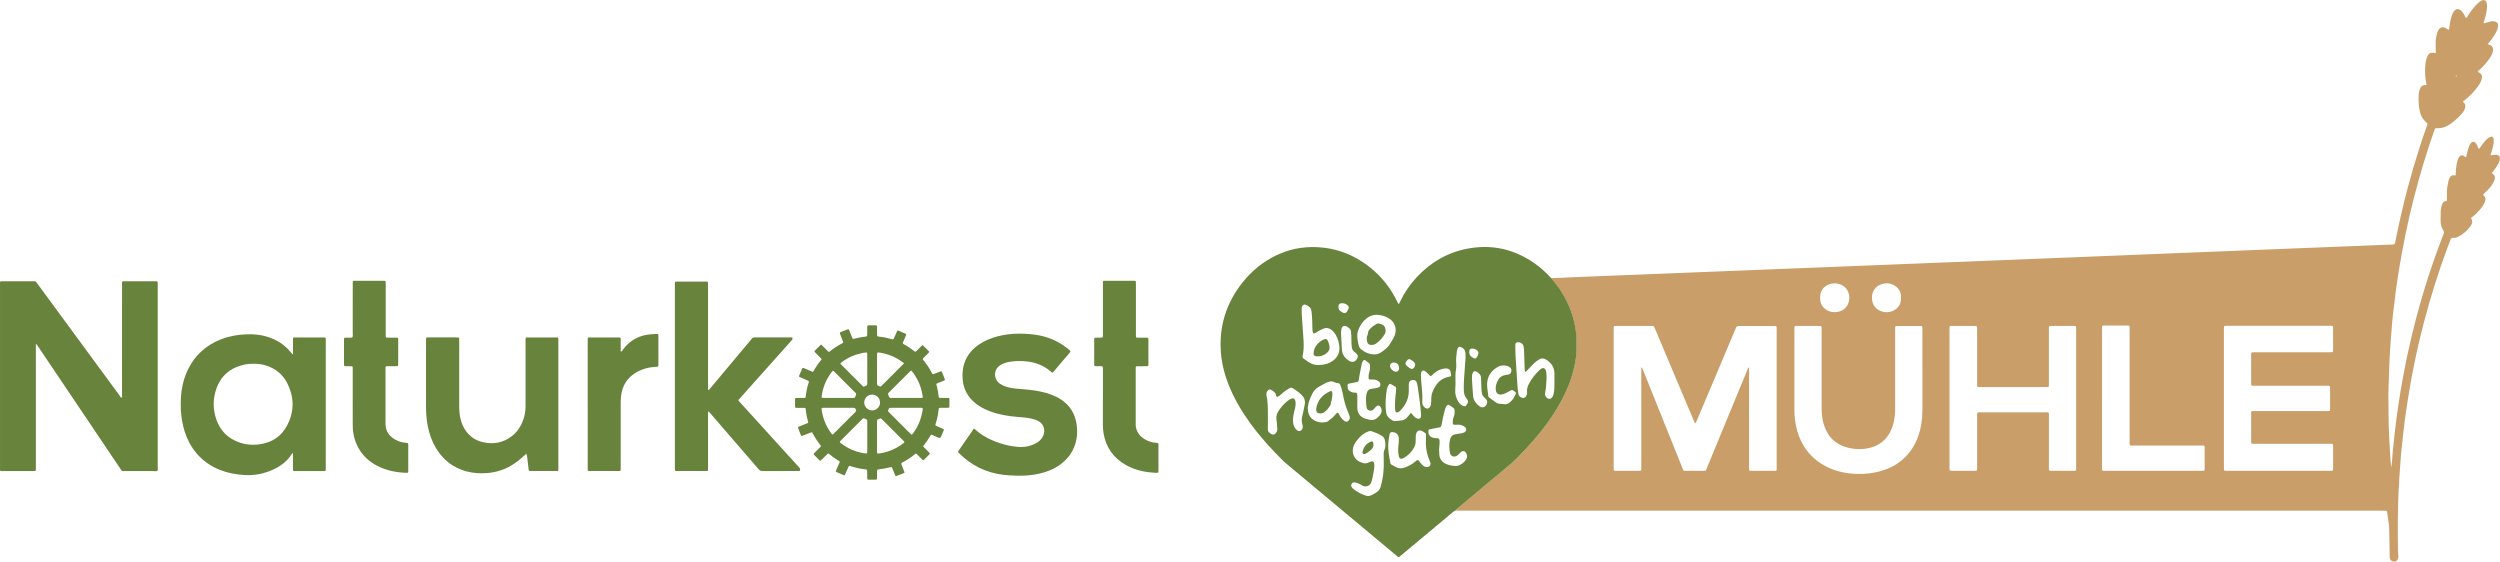
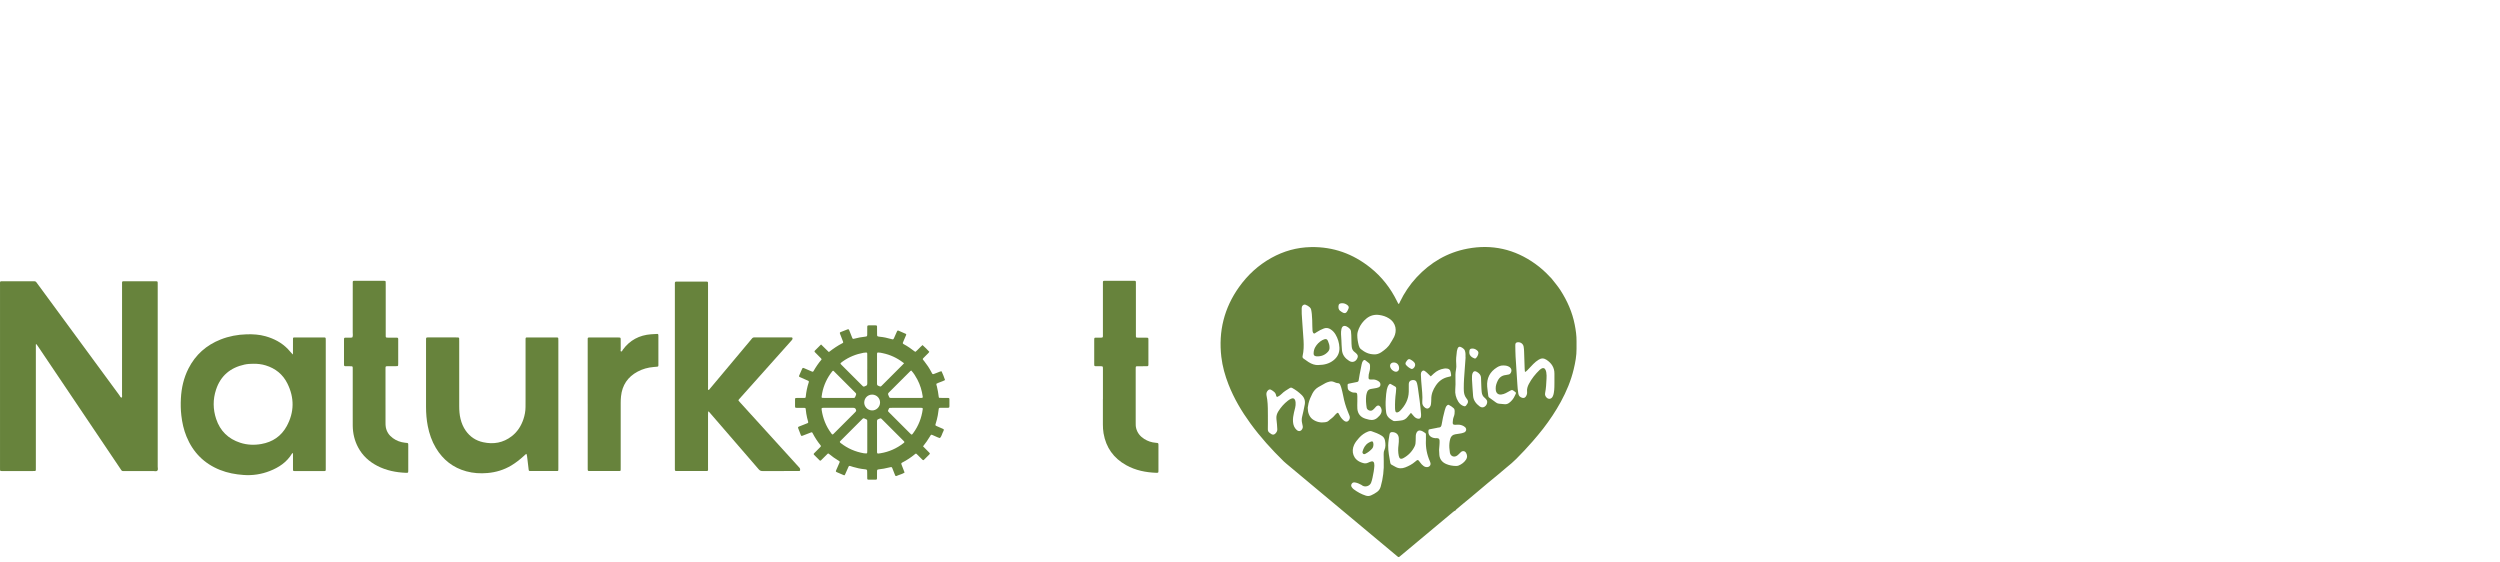
<svg xmlns="http://www.w3.org/2000/svg" id="Ebene_2" viewBox="0 0 2075.28 466.12">
  <defs>
    <style>.cls-1{fill:#c99e68;}.cls-2{fill:#67833c;}</style>
  </defs>
  <g id="Ebene_1-2">
    <path class="cls-2" d="M29.76,285.83v2.83c0,33.02,0,66.04,0,99.06,0,.78,0,1.57-.01,2.35,0,.65-.38.92-.99.93-.52.01-1.05.01-1.57.01-8.19,0-16.39,0-24.58,0-.44,0-.87.01-1.31,0-1.1-.05-1.24-.17-1.28-1.17-.02-.61-.01-1.22-.01-1.83,0-3.14,0-6.27,0-9.41,0-47.22,0-94.44,0-141.66,0-3.93-.51-3.46,3.48-3.47,7.76-.02,15.51,0,23.27,0,.61,0,1.22.02,1.83,0,.67-.02,1.17.26,1.56.79.56.77,1.14,1.54,1.71,2.31,22.43,30.55,44.85,61.09,67.3,91.62.52.7.71,1.81,1.88,1.91.53-.79.26-1.67.26-2.5.02-30.23,0-60.46.02-90.69,0-3.93-.48-3.43,3.49-3.44,7.93-.02,15.86,0,23.79,0,2.36,0,2.33-.02,2.32,2.29,0,.52,0,1.05,0,1.57,0,50.01,0,100.02,0,150.02,0,1.12.45,2.5-.26,3.29-.83.92-2.31.36-3.5.37-7.76.04-15.51.02-23.27.02-.61,0-1.22-.01-1.83,0-.56,0-1-.19-1.31-.69-.32-.52-.68-1.01-1.02-1.52-22.62-33.6-45.23-67.2-67.85-100.8-.53-.78-1.08-1.55-1.62-2.32-.17.05-.33.1-.5.15Z" />
    <path class="cls-2" d="M243.19,294.32c0-.85,0-1.69,0-2.54,0-3.48,0-6.97.02-10.45,0-1.04.17-1.19,1.25-1.21,1.66-.03,3.31-.01,4.97-.01,6.01,0,12.03,0,18.04,0,.7,0,1.39,0,2.09.03.5.02.79.3.82.81.03.61.04,1.22.04,1.83,0,35.19,0,70.39,0,105.58,0,2.9.26,2.67-2.66,2.68-7.32,0-14.64,0-21.96,0-.44,0-.87.01-1.31,0-1.09-.05-1.24-.18-1.27-1.18-.03-.7-.01-1.39-.01-2.09,0-3.83,0-7.66,0-11.44-.48-.31-.69-.03-.87.26-4.3,7.12-10.83,11.44-18.37,14.39-6.99,2.74-14.23,3.85-21.76,3.31-6.74-.48-13.29-1.68-19.57-4.19-13.25-5.29-22.47-14.63-27.85-27.79-2.29-5.6-3.57-11.44-4.26-17.44-.54-4.69-.61-9.39-.37-14.09.44-8.7,2.33-17.07,6.3-24.88,5.82-11.45,14.83-19.41,26.74-24.11,6.87-2.72,14.03-4.04,21.41-4.27,5.34-.16,10.62.14,15.79,1.6,7.09,2,13.42,5.29,18.59,10.64,1.4,1.44,2.55,3.08,4.23,4.57ZM210.29,301.96c-2.44.04-4.87.14-7.27.66-11.75,2.54-19.88,9.29-23.67,20.79-2.67,8.09-2.61,16.3.08,24.37,3.29,9.91,10.03,16.51,19.99,19.74,5.75,1.87,11.62,2.1,17.54,1.05,9.31-1.64,16.5-6.49,21.03-14.77,6.38-11.67,6.47-23.65.55-35.52-3.75-7.53-9.88-12.47-17.94-14.95-3.35-1.03-6.8-1.42-10.31-1.37Z" />
    <path class="cls-2" d="M664.05,390.77c-.56.34-1.18.23-1.79.23-9.76,0-19.52-.02-29.28.03-1.34,0-2.24-.37-3.13-1.41-13.36-15.51-26.76-30.99-40.15-46.46-.49-.56-.89-1.24-1.86-1.69-.03,1.03-.09,1.87-.09,2.7,0,14.46,0,28.92-.01,43.38,0,3.97.56,3.43-3.45,3.45-7.06.03-14.12,0-21.17,0-.7,0-1.39,0-2.09-.04-.5-.03-.76-.36-.78-.86-.01-.26-.02-.52-.03-.78,0-.61,0-1.22,0-1.83,0-50.08,0-100.16,0-150.25,0-3.9-.39-3.49,3.49-3.5,6.97-.01,13.94,0,20.91,0,.7,0,1.39,0,2.09.02.6.01,1,.29,1.02.93.02.78.02,1.57.02,2.35,0,20.9,0,41.81,0,62.71,0,7.32,0,14.63.01,21.95,0,.66-.19,1.37.2,2.04.74,0,.99-.63,1.35-1.05,6.5-7.74,12.99-15.48,19.47-23.23,4.87-5.81,9.73-11.62,14.6-17.43.22-.27.48-.51.67-.8.59-.87,1.36-1.21,2.44-1.17,2.26.07,4.53.02,6.8.02,7.14,0,14.29,0,21.43,0,.61,0,1.22,0,1.83,0,.42.01.88-.06,1.2.32.26.3.15,1.22-.24,1.71-.43.54-.92,1.05-1.38,1.57-13.92,15.6-27.85,31.19-41.77,46.79-.35.39-.69.79-1.04,1.17-.34.37-.41.75-.07,1.15.39.47.8.92,1.21,1.37,16.05,17.66,32.1,35.33,48.16,52.99.23.26.46.53.71.77.85.79,1.11,1.73.73,2.83Z" />
    <path class="cls-2" d="M766.21,370.48c1.76,1.77,3.42,3.43,5.06,5.11.84.87.84.98-.06,1.9-1.41,1.43-2.84,2.83-4.26,4.24-.38.37-.76.35-1.12-.01-1.55-1.53-3.08-3.08-4.64-4.6-.77-.76-.89-.76-1.73-.07-3.16,2.63-6.57,4.88-10.22,6.77-1.19.62-1.25.82-.79,2.05.79,2.11,1.63,4.21,2.47,6.39-1.6,1.09-3.39,1.54-5.07,2.19-2.56.99-2.33,1.4-3.44-1.52-.53-1.38-1.06-2.76-1.62-4.13-.46-1.11-.64-1.2-1.76-.95-1.79.39-3.56.83-5.35,1.17-1.28.24-2.58.36-3.88.55-1.67.24-1.74.31-1.76,1.93-.02,1.83,0,3.66-.02,5.49-.02,1-.22,1.19-1.27,1.2-1.92.02-3.83.02-5.75,0-.82-.01-1.07-.26-1.09-1.13-.04-1.57-.02-3.14-.04-4.7-.02-2.61-.02-2.64-2.5-2.88-3.13-.3-6.18-1-9.19-1.88-.75-.22-1.49-.49-2.24-.71-.99-.29-1.22-.2-1.64.71-.93,2.06-1.82,4.14-2.75,6.21-.37.81-.55.87-1.42.51-1.84-.78-3.68-1.57-5.51-2.38-.79-.35-.9-.65-.57-1.43.89-2.08,1.83-4.14,2.72-6.22.48-1.11.45-1.23-.62-1.86-2.78-1.64-5.4-3.51-7.89-5.57-.7-.58-.85-.56-1.53.11-1.74,1.71-3.47,3.43-5.19,5.16-.37.37-.76.42-1.13.05-1.55-1.53-3.09-3.07-4.63-4.61-.49-.48-.36-.91.07-1.33,1.66-1.66,3.33-3.32,4.98-5,.8-.82.83-.97.21-1.74-2.48-3.06-4.6-6.34-6.41-9.83-.49-.95-.62-.98-1.62-.6-2.28.86-4.54,1.77-6.82,2.63-.82.31-1.12.19-1.43-.58-.74-1.86-1.46-3.73-2.15-5.6-.28-.75-.12-1.12.64-1.43,1.77-.73,3.56-1.41,5.34-2.11.57-.22,1.13-.46,1.7-.67.63-.23.71-.68.56-1.25-.29-1.09-.63-2.17-.87-3.28-.49-2.3-.93-4.61-1.11-6.96-.08-1.02-.28-1.21-1.28-1.23-2.09-.04-4.18,0-6.27-.03-1.17-.02-1.32-.18-1.34-1.41-.03-1.83-.02-3.66,0-5.49.02-1.17.14-1.28,1.42-1.3,2.09-.03,4.18,0,6.27-.03.91-.01,1.11-.19,1.2-1.02.4-4.09,1.21-8.09,2.5-11.99.19-.59.04-1-.54-1.26-2.23-.98-4.46-1.96-6.69-2.96-.97-.44-1.04-.62-.63-1.57.69-1.6,1.38-3.2,2.09-4.78.72-1.6.74-1.6,2.25-.96,2,.85,3.99,1.74,5.99,2.58.87.36,1.13.3,1.53-.4,1.94-3.41,4.14-6.64,6.62-9.52-.1-.86-.66-1.19-1.08-1.61-1.46-1.5-2.94-2.97-4.42-4.46-.45-.45-.45-.91,0-1.36,1.66-1.65,3.32-3.31,5.09-5.08,2.26,2.12,4.26,4.27,6.31,6.2.27-.05.38-.04.44-.09,3.45-2.66,7.03-5.13,10.92-7.12.76-.39.84-.63.51-1.49-.79-2.12-1.64-4.22-2.44-6.33-.31-.81-.19-1.16.54-1.46,1.85-.75,3.72-1.48,5.59-2.19.87-.33,1.15-.17,1.55.82.81,2.02,1.58,4.05,2.4,6.07.39.96.62,1.1,1.59.84,3.12-.83,6.27-1.43,9.49-1.76,1.2-.12,1.39-.41,1.41-1.74.03-2.09,0-4.18.03-6.27.02-1.14.21-1.32,1.41-1.33,1.92-.02,3.83,0,5.75.01.63,0,.96.34.96.97,0,1.74.01,3.48.02,5.23,0,.7,0,1.39.03,2.09.01.49.28.8.76.91.42.09.85.19,1.28.22,3.31.28,6.53,1.02,9.72,1.93,1.7.49,1.71.48,2.49-1.25.61-1.35,1.2-2.71,1.8-4.06.18-.4.36-.79.54-1.19.2-.46.58-.7,1.04-.51,2.09.87,4.16,1.78,6.22,2.71.32.14.44.5.27.89-.66,1.52-1.31,3.04-1.96,4.56-.27.64-.56,1.28-.79,1.93-.13.35-.02.68.31.9.14.1.28.21.43.29,3.26,1.7,6.23,3.83,9.13,6.07.13.1.3.12.64.25,1.99-1.66,3.69-3.77,5.83-5.58,2.02,1.76,3.8,3.63,5.63,5.57-.62,1.15-1.65,1.84-2.46,2.73-.47.52-.98.99-1.47,1.48-2.03,2.06-1.86,1.61-.2,3.7,2.18,2.73,4.1,5.63,5.73,8.72.2.39.39.78.61,1.16.48.82.74.93,1.71.58,1.14-.42,2.26-.92,3.41-1.32.9-.31,1.72-.86,2.86-.84,1.11,2.27,1.97,4.7,2.88,7.25-2.34,1.3-4.93,1.86-7.14,3.04-.23.86.18,1.49.34,2.14.7,2.79,1.14,5.63,1.51,8.48.14,1.07.21,1.14,1.33,1.15,2.09.03,4.18,0,6.27.03,1.17.02,1.3.16,1.32,1.4.03,1.74.03,3.48,0,5.23-.02,1.38-.16,1.54-1.45,1.56-1.57.03-3.14,0-4.71.01-.52,0-1.05-.01-1.57.02-.87.05-1.05.21-1.17,1.05-.26,1.72-.46,3.45-.76,5.17-.41,2.4-1.06,4.75-1.79,7.08-.36,1.15-.26,1.37.78,1.83,1.75.79,3.52,1.52,5.26,2.3.8.36.9.65.61,1.44-.09.24-.2.49-.32.71-.98,1.81-1.29,3.96-2.75,5.53-1.96-.45-3.67-1.52-5.53-2.24-1.8-.7-1.63-1.08-2.79.89-.84,1.42-1.74,2.81-2.69,4.17-.89,1.29-1.87,2.51-2.99,3.99ZM719.93,362.49c0-3.74,0-7.49,0-11.23,0-.7,0-1.39-.03-2.09-.01-.46-.19-.84-.65-1.03-.64-.27-1.29-.54-1.91-.84-.47-.22-.83-.09-1.18.23-.25.24-.5.48-.75.73-5.79,5.79-11.58,11.57-17.36,17.36-.25.25-.5.49-.72.76-.24.3-.28.63,0,.93.18.19.37.36.58.52,5.67,4.42,12.07,7.21,19.15,8.43.68.12,1.39.15,2.08.16.37,0,.68-.26.72-.62.07-.6.07-1.22.07-1.82,0-3.83,0-7.66,0-11.49ZM728.03,362.4h0c0,3.74,0,7.47,0,11.21,0,3.16-.22,3.15,2.99,2.62,6.98-1.15,13.29-3.95,18.89-8.3.21-.16.42-.32.6-.5.28-.27.34-.6.07-.91-.28-.33-.59-.64-.9-.94-5.72-5.72-11.43-11.43-17.15-17.14-1.68-1.68-1.15-1.31-3.33-.53-.87.31-1.2.8-1.19,1.72.04,4.26.02,8.52.02,12.78ZM691.53,307.75c-.09.03-.18.05-.24.1-.19.17-.39.34-.55.55-4.2,5.37-6.99,11.38-8.28,18.08-.2,1.02-.34,2.06-.46,3.09-.04.38.21.66.6.69.61.05,1.22.06,1.82.06,7.66,0,15.31,0,22.97,0,2.6,0,2.01.22,3.09-2.24.37-.84.31-1.49-.4-2.08-.2-.17-.37-.37-.55-.55-5.6-5.6-11.2-11.2-16.8-16.79-.36-.36-.65-.82-1.21-.91ZM756.45,307.56c-.3.17-.56.26-.73.44-5.98,5.96-11.94,11.94-17.92,17.89-.64.63-.79,1.23-.38,2.07,1.2,2.5.29,2.36,3.55,2.36,7.22,0,14.45,0,21.67,0,.78,0,1.57.01,2.35-.01.87-.03,1.09-.29.98-1.1-.69-4.95-2.09-9.68-4.43-14.11-1.42-2.69-3-5.27-5.08-7.53ZM719.93,306.36c0-2.26,0-4.52,0-6.78,0-2,0-4-.03-6-.01-.68-.33-.97-.96-.94-.69.03-1.4.07-2.08.19-6.24,1.14-12.01,3.45-17.21,7.13-.57.4-1.13.82-1.66,1.27-.41.34-.37.73,0,1.1.25.24.48.5.73.75,5.54,5.54,11.07,11.07,16.61,16.61.31.31.63.6.94.91.35.33.74.42,1.19.24.32-.13.62-.32.96-.41,1.23-.31,1.54-1.09,1.52-2.31-.07-3.91-.03-7.83-.03-11.74ZM750.5,301.51c-.44-.29-.66-.42-.87-.58-4.98-3.81-10.54-6.41-16.68-7.72-1.36-.29-2.72-.62-4.13-.6-.38,0-.66.22-.74.6-.05.25-.05.52-.05.78,0,8.19.01,16.37-.02,24.56,0,.94.33,1.47,1.19,1.74.25.08.51.14.73.27.7.42,1.3.39,1.85-.25.29-.33.61-.62.92-.92,5.42-5.42,10.84-10.84,16.26-16.26.43-.43.83-.88,1.53-1.62ZM691.05,360.69c.64-.13.99-.66,1.42-1.08,5.67-5.66,11.34-11.33,17.01-17,.37-.37.74-.74,1.05-1.16.14-.18.19-.49.16-.73-.24-1.53-.91-2.18-2.34-2.19-8.28-.01-16.55,0-24.83,0-.35,0-.71,0-1.03.1-.23.06-.48.22-.46.54.01.35-.02.7.03,1.04,1.05,7.1,3.6,13.6,7.9,19.38.31.41.56.9,1.1,1.08ZM752.15,338.54c-3.83,0-7.67,0-11.5,0-.61,0-1.22.01-1.83.04-.36.02-.69.13-.85.48-.26.55-.49,1.12-.75,1.66-.18.38-.03.69.19.96.33.4.72.76,1.09,1.13,5.54,5.54,11.09,11.09,16.64,16.63.37.37.73.75,1.13,1.08.39.33.79.28,1.12-.13.22-.27.45-.54.65-.82,4.39-5.94,6.97-12.61,7.94-19.91.11-.79-.14-1.05-1.02-1.11-.43-.03-.87-.02-1.31-.02-3.83,0-7.67,0-11.5,0ZM723.98,327.57c-3.72,0-6.53,2.88-6.57,6.6-.04,3.14,2.54,6.4,6.43,6.53,3.61.12,6.69-2.91,6.71-6.52.03-3.66-2.9-6.61-6.58-6.61Z" />
    <path class="cls-2" d="M437.04,376.77c-1.05.46-1.58,1.17-2.21,1.74-3.23,2.94-6.63,5.64-10.39,7.89-6.09,3.64-12.66,5.64-19.73,6.26-5.97.52-11.85.17-17.61-1.41-11.04-3.01-19.39-9.6-25.25-19.38-3.39-5.67-5.51-11.82-6.76-18.28-1.02-5.23-1.43-10.52-1.43-15.85,0-18.03,0-36.07,0-54.1,0-.78-.02-1.57.02-2.35.04-.96.24-1.14,1.3-1.19.61-.02,1.22,0,1.83,0,7.15,0,14.29,0,21.44,0,.7,0,1.39,0,2.09.04.49.03.8.31.82.82.03.78.04,1.57.04,2.35,0,17.95.01,35.89,0,53.84,0,3.59.25,7.13,1.11,10.62.86,3.5,2.22,6.78,4.3,9.74,3.56,5.08,8.39,8.26,14.44,9.59,8.65,1.9,16.64.5,23.72-4.96,4.76-3.67,7.87-8.56,9.76-14.23,1.08-3.24,1.7-6.57,1.72-10,.01-2.18.03-4.36.03-6.53,0-16.12,0-32.23,0-48.35,0-3.23-.27-2.92,2.98-2.92,7.15,0,14.29,0,21.44,0,.7,0,1.39.01,2.09.06.38.03.62.29.65.67.04.61.06,1.22.06,1.83,0,35.28,0,70.57,0,105.85,0,.44,0,.87-.01,1.31-.05,1.05-.15,1.17-1.26,1.18-7.32.01-14.64,0-21.96,0-.09,0-.17,0-.26,0-.84-.06-1.04-.23-1.15-1.1-.38-3.11-.76-6.22-1.11-9.34-.14-1.21-.23-2.42-.68-3.8Z" />
-     <path class="cls-2" d="M808.73,355.81c1.46,1.23,2.87,2.53,4.39,3.68,4.2,3.17,8.9,5.45,13.81,7.31,5.73,2.17,11.63,3.63,17.75,4.15,5.32.45,10.42-.38,15.17-2.94,2.02-1.09,3.77-2.51,5.09-4.41,1.55-2.24,2.16-4.69,1.78-7.42-.38-2.69-1.72-4.69-3.96-6.15-1.85-1.21-3.91-1.9-6.04-2.4-4.08-.96-8.25-1.28-12.42-1.59-7.76-.58-15.37-1.94-22.68-4.69-4.1-1.54-7.96-3.52-11.43-6.22-7.18-5.6-10.89-12.95-11.19-22.05-.16-4.76.44-9.39,2.34-13.79,2.42-5.61,6.36-9.94,11.38-13.34,4.81-3.26,10.12-5.4,15.73-6.83,5.6-1.43,11.28-2.13,17.06-2.15,6.03-.01,12.01.37,17.93,1.6,8.97,1.86,16.91,5.82,23.94,11.67.2.17.4.33.59.51.8.74.83.95.23,1.73-.1.14-.22.27-.33.41-4.4,5.18-8.8,10.36-13.21,15.53-.23.26-.46.52-.72.75-.21.19-.48.22-.71.05-.42-.31-.81-.66-1.21-1-5.91-5.04-12.8-7.59-20.48-8.27-3.66-.33-7.31-.35-10.96.05-2.87.31-5.67.89-8.32,2.08-1.28.58-2.43,1.34-3.49,2.27-3.77,3.34-3.47,9.33-.59,12.52,1.19,1.32,2.62,2.28,4.21,3.03,3.19,1.5,6.6,2.21,10.07,2.59,3.9.42,7.81.66,11.71,1.07,6.34.67,12.57,1.82,18.57,4.08,2.86,1.08,5.59,2.41,8.15,4.09,7.37,4.84,11.46,11.75,12.78,20.37.66,4.34.68,8.68-.19,13-1.72,8.51-6.23,15.22-13.16,20.36-5.04,3.74-10.74,6.09-16.8,7.55-6.65,1.61-13.41,2.08-20.24,1.83-3.48-.13-6.96-.26-10.43-.69-14.27-1.76-26.47-7.69-36.61-17.87-.24-.25-.48-.5-.7-.77-.24-.3-.24-.64-.04-.96.18-.3.37-.59.56-.88,3.86-5.59,7.72-11.18,11.59-16.77.29-.42.49-.94,1.07-1.08Z" />
    <path class="cls-2" d="M915.56,331.2c0-8.19,0-16.38,0-24.56,0-2.6.11-2.67-2.52-2.64-1.05.01-2.09.02-3.14,0-1.49-.04-1.54-.11-1.58-1.7,0-.17,0-.35,0-.52,0-6.45,0-12.89,0-19.34,0-.44-.01-.87.03-1.31.05-.49.33-.8.84-.81,1.65-.02,3.31-.01,4.96-.05,1.18-.03,1.35-.22,1.39-1.37.02-.7,0-1.39,0-2.09,0-13.59,0-27.18,0-40.76,0-3.28-.3-2.94,2.93-2.95,7.23-.01,14.46,0,21.7,0,.61,0,1.22,0,1.83.02.65.01.91.4.91,1.01,0,.78.01,1.57.01,2.35,0,13.5,0,27,0,40.5,0,.7-.02,1.39.01,2.09.04.99.22,1.19,1.27,1.2,2.18.03,4.36,0,6.53.02.61,0,1.22.02,1.83.06.39.03.63.28.68.66.05.34.06.69.06,1.04,0,6.71,0,13.41,0,20.12,0,.26,0,.52-.01.78,0,.61-.29.99-.92,1.02-.78.03-1.57.03-2.35.03-2.09.01-4.18.01-6.27.03-.62,0-.96.33-.97.96-.02.61-.03,1.22-.03,1.83,0,14.63,0,29.27,0,43.9,0,1.57-.03,3.13.36,4.67.99,3.93,3.34,6.84,6.71,8.97,2.92,1.85,6.11,2.93,9.56,3.19,2.42.18,2.26.28,2.26,2.46,0,6.71,0,13.41,0,20.12,0,.52,0,1.04-.05,1.56-.04.52-.38.74-.87.78-.26.02-.52.02-.78.01-8.82-.3-17.3-2.01-25.08-6.34-10.47-5.82-16.79-14.64-18.8-26.5-.41-2.42-.54-4.84-.54-7.28-.02-7.06,0-14.11,0-21.17Z" />
    <path class="cls-2" d="M292.81,330.83c0-7.84,0-15.68,0-23.51,0-.7.02-1.39-.01-2.09-.04-.96-.26-1.18-1.29-1.2-1.65-.04-3.31-.02-4.96-.06-.59-.01-.96-.35-.97-.98-.01-.44-.02-.87-.02-1.31,0-6.36,0-12.72,0-19.07,0-.44,0-.87.02-1.31.02-.62.34-.97.96-.99.7-.02,1.4.02,2.09-.03,1.29-.08,2.6.24,3.87-.22.64-1.32.3-2.73.3-4.09.03-13.32.01-26.65.02-39.98,0-3.23-.31-2.88,2.97-2.89,7.14-.01,14.29,0,21.43,0,.7,0,1.39.01,2.09.03.5.01.81.29.84.79.04.78.04,1.57.04,2.35,0,13.67,0,27.35,0,41.02,0,3.23-.27,2.99,2.92,3,1.48,0,2.96,0,4.44,0,3.34.02,3.01-.31,3.01,3.15,0,3.74,0,7.49,0,11.23,0,2.35,0,4.7,0,7.05,0,.52,0,1.04-.06,1.56-.04.38-.31.63-.69.65-.69.05-1.39.06-2.09.06-2.18.01-4.36,0-6.53.03-.86.01-1.11.27-1.15,1.05-.03.52-.02,1.04-.02,1.57,0,14.81,0,29.61.01,44.42,0,1.21.03,2.45.25,3.64.7,3.78,2.75,6.74,5.83,8.98,3.02,2.2,6.42,3.45,10.14,3.84.61.06,1.21.11,1.82.18.5.05.78.35.81.85.03.43.03.87.03,1.31,0,6.79,0,13.59,0,20.38,0,.52-.02,1.04-.06,1.56-.03.38-.27.63-.67.66-.35.03-.7.06-1.04.04-8.36-.31-16.42-1.9-23.91-5.77-6.83-3.53-12.29-8.51-15.93-15.35-2.96-5.56-4.38-11.53-4.47-17.81-.07-4.79-.02-9.58-.02-14.37,0-2.79,0-5.57,0-8.36Z" />
    <path class="cls-2" d="M487.85,335.28c0-17.41,0-34.83,0-52.24,0-3.23-.3-2.88,2.97-2.89,7.14-.01,14.28,0,21.43,0,.35,0,.7,0,1.05,0,1.92.03,1.94.03,1.95,2.09.02,2.52-.02,5.05.02,7.57,0,.66-.36,1.71.22,1.92.89.32,1.11-.84,1.52-1.4,5.81-7.96,13.69-12.13,23.46-12.85,1.74-.13,3.47-.21,5.21-.29.51-.02.79.31.83.8.04.52.03,1.04.03,1.57,0,7.49,0,14.97,0,22.46,0,.35,0,.7,0,1.04-.05,1.1-.13,1.22-1.14,1.34-.95.11-1.91.18-2.86.26-4.66.38-9.08,1.61-13.2,3.8-8.23,4.37-12.84,11.22-13.82,20.5-.19,1.82-.27,3.64-.27,5.47,0,17.67,0,35.35,0,53.02,0,.78.01,1.57-.01,2.35-.04,1.06-.14,1.18-1.25,1.18-4.01.02-8.01.01-12.02.01-4.09,0-8.19.01-12.28,0-1.81,0-1.81-.03-1.83-1.92,0-.61,0-1.22,0-1.83v-51.98Z" />
-     <path class="cls-1" d="M1287.65,230.84c5.66-.21,11.32-.29,16.97-.67,4.35-.29,8.71-.19,13.05-.52,4.35-.33,8.71-.2,13.05-.52,4.35-.33,8.71-.2,13.05-.52,4.44-.33,8.89-.19,13.31-.53,4.26-.33,8.54-.19,12.79-.51,4.44-.34,8.89-.2,13.31-.53,4.26-.32,8.54-.19,12.79-.51,4.44-.33,8.89-.2,13.31-.53,4.35-.33,8.71-.19,13.05-.52,4.35-.33,8.71-.19,13.05-.52,4.35-.33,8.71-.19,13.05-.52,4.35-.33,8.71-.2,13.05-.52,4.35-.33,8.71-.2,13.05-.52,4.44-.33,8.89-.19,13.31-.53,4.26-.33,8.54-.18,12.79-.51,4.44-.34,8.89-.2,13.31-.53,4.26-.32,8.54-.19,12.79-.51,4.44-.34,8.89-.2,13.31-.53,4.26-.32,8.54-.19,12.79-.51,4.44-.33,8.89-.2,13.31-.53,4.35-.32,8.71-.19,13.05-.52,4.35-.33,8.71-.19,13.05-.52,4.35-.33,8.71-.2,13.05-.52,4.35-.33,8.71-.2,13.05-.52,4.35-.32,8.71-.2,13.05-.52,4.44-.33,8.89-.19,13.31-.53,4.26-.33,8.54-.19,12.79-.51,4.44-.33,8.89-.2,13.31-.54,4.26-.32,8.54-.19,12.79-.51,4.44-.33,8.89-.21,13.31-.53,4.26-.32,8.54-.19,12.79-.51,4.52-.34,9.06-.2,13.57-.55,4.09-.31,8.19-.18,12.27-.49,4.61-.34,9.24-.22,13.83-.56,4.18-.31,8.36-.18,12.53-.5,4.52-.34,9.06-.22,13.57-.55,4.18-.31,8.36-.19,12.53-.5,4.52-.33,9.06-.22,13.57-.55,4.26-.31,8.54-.19,12.79-.51,4.44-.33,8.89-.21,13.31-.54,4.26-.32,8.54-.19,12.79-.51,4.44-.33,8.89-.21,13.31-.54,4.35-.32,8.71-.19,13.05-.52,4.35-.33,8.71-.19,13.05-.52,4.35-.33,8.71-.2,13.05-.52,4.35-.33,8.71-.2,13.05-.52,4.35-.33,8.71-.2,13.05-.52,4.35-.32,8.71-.2,13.05-.52,4.44-.33,8.89-.2,13.31-.53,4.26-.32,8.54-.19,12.79-.51,4.44-.33,8.89-.2,13.31-.53,4.26-.32,8.53-.28,12.79-.49,3.94-.2,3.62-.09,4.33-3.65,2.95-14.85,6.36-29.59,10.27-44.22,2.49-9.33,5.18-18.61,8.07-27.82,2.39-7.64,4.87-15.25,7.59-22.79.15-.41.29-.82.43-1.23.18-.55.08-1.02-.39-1.4-.4-.33-.8-.68-1.18-1.03-2.31-2.13-3.76-4.78-4.51-7.8-1.2-4.86-1.39-9.81-1.11-14.79.08-1.49.44-2.93.96-4.32,1.03-2.74,2.41-3.58,5.39-3.33.43-.51.03-.99-.06-1.47-.78-4.21-1.2-8.45-.97-12.73.13-2.43.36-4.86.98-7.23.33-1.26.74-2.5,1.5-3.6,1.1-1.59,2.57-2.29,4.51-1.85.42.1.83.25,1.25.33.29.06.53-.14.57-.39.07-.42.05-.86.05-1.3-.02-2.44-.07-4.88-.07-7.32,0-2.45.41-4.86,1.04-7.21.27-1,.68-1.98,1.18-2.89,1.3-2.38,3.56-3.03,5.99-1.75.84.44,1.61,1,2.47,1.54.62-.67.67-1.44.71-2.19.17-2.97.84-5.85,1.65-8.7.48-1.68,1.17-3.28,2.24-4.68,1.86-2.43,4.3-1.93,5.87-.38,1.12,1.11,2,2.41,2.77,3.78.42.75.62,1.64,1.37,2.19.82-.33,1.01-1.17,1.42-1.8,2.4-3.65,4.95-7.17,8.12-10.19.95-.91,1.96-1.74,3.14-2.33,2.25-1.12,3.88-.24,4.43,2.22.55,2.46.05,4.86-.31,7.25-.4,2.67-1.19,5.26-2.02,7.82-.15.47-.52.93-.1,1.53,1.88-.51,3.77-1.06,5.69-1.53,1.28-.31,2.57-.29,3.86.14,1.42.48,2.12,1.46,2.23,2.9.08.96-.06,1.89-.36,2.83-.64,2.01-1.61,3.85-2.73,5.62-1.44,2.29-2.97,4.51-4.83,6.49-.23.25-.42.53-.73.92.77.27,1.41.47,2.03.72,1.63.63,2.51,1.77,2.52,3.57,0,1.33-.27,2.58-.83,3.79-1.29,2.79-3.06,5.27-5.06,7.58-1.77,2.04-3.51,4.1-5.64,5.8-.46.36-1.04.69-1.08,1.51.41.21.87.43,1.3.69,1.75,1.06,2.34,2.39,2,4.39-.43,2.47-1.63,4.58-3.03,6.59-3.27,4.67-7.18,8.74-11.74,12.18-.28.21-.55.42-.79.59-.16.48.12.7.38.91,1.82,1.45,1.71,3.31,1.03,5.22-.59,1.66-1.62,3.08-2.78,4.39-3.07,3.48-6.51,6.53-10.45,9.02-2.95,1.86-6.12,2.92-9.63,2.74-1.68-.09-1.84-.02-2.43,1.67-1.43,4.11-2.83,8.23-4.2,12.36-6.43,19.42-11.87,39.13-16.5,59.05-2.5,10.76-4.66,21.59-6.63,32.46-1.44,7.96-2.67,15.95-3.91,23.94-.73,4.73-1.2,9.49-1.79,14.24-.45,3.62-.92,7.25-1.35,10.87-.23,1.9-.41,3.81-.57,5.71-.42,5.12-.77,10.24-1.21,15.35-.51,5.98-.76,11.98-1.12,17.98-.3,4.87-.22,9.75-.5,14.62-.57,10.01-.35,20.03-.27,30.04.04,6.09.27,12.19.53,18.28.26,6,.64,11.99,1.02,17.98.14,2.24.41,4.48.67,7.23.27-2.05.53-3.58.67-5.13.26-2.86.41-5.73.67-8.59.24-2.68.53-5.36.84-8.04.23-1.99.33-3.98.6-5.97.67-4.82,1.07-9.68,1.76-14.5,1.07-7.49,2.16-14.97,3.4-22.44,1.61-9.61,3.43-19.18,5.45-28.7,2.11-9.96,4.47-19.85,7.06-29.7,4.16-15.83,8.86-31.49,14.21-46.96,2.62-7.57,5.31-15.11,8.28-22.55.26-.65.47-1.31.73-1.96.27-.69.27-1.27-.19-1.95-1.77-2.6-2.49-5.53-2.48-8.65,0-2.53,0-5.05.09-7.58.08-2.1.51-4.15,1.29-6.1.54-1.37,1.37-2.43,3.04-2.43.7,0,.86-.45.86-1.04,0-2.44-.02-4.88.02-7.32.05-2.71.53-5.37,1.14-7.99.27-1.18.64-2.36,1.33-3.39.89-1.31,1.95-2.19,3.72-1.63.81.26,1.06,0,1.06-.96.01-2.44.25-4.86.59-7.28.23-1.64.62-3.25,1.15-4.81.31-.91.71-1.78,1.33-2.53.95-1.15,2.15-1.37,3.5-.67.15.08.3.19.45.26.51.24.82,1.1,1.51.7.58-.34.33-1.11.49-1.68.54-2.02,1-4.05,1.63-6.04.42-1.32.99-2.62,1.89-3.7,1.32-1.59,2.9-1.59,4.16,0,.54.68.98,1.43,1.29,2.26.29.81.68,1.59,1.01,2.36.83-.03,1.02-.69,1.34-1.16,1.61-2.39,3.35-4.67,5.41-6.7.81-.8,1.69-1.5,2.75-1.96,1.55-.66,2.8,0,2.99,1.7.2,1.74.11,3.48-.29,5.19-.49,2.12-1.01,4.23-1.77,6.28-.15.41-.28.82-.41,1.24-.16.54.1.89.6.82.51-.08,1.02-.25,1.53-.3.86-.08,1.74-.21,2.6-.12,2.03.21,3.08,1.58,2.87,3.61-.12,1.14-.53,2.2-1.02,3.22-1.13,2.37-2.59,4.53-4.25,6.56-.44.53-.88,1.07-1.26,1.52-.1.72.44.8.77,1.01,1.66,1.06,1.87,2.64,1.51,4.36-.14.67-.47,1.31-.76,1.94-1.06,2.32-2.52,4.38-4.28,6.21-1.5,1.57-3.06,3.09-4.61,4.65.16.26.25.53.43.67,1.85,1.42,1.79,3.24,1.07,5.18-.92,2.49-2.42,4.63-4.15,6.6-2.07,2.35-4.23,4.63-6.82,6.46-.2.14-.35.37-.59.65,1.74,2.23,1.14,4.42-.31,6.47-2.77,3.9-6.29,6.96-10.61,9.08-1.28.63-2.65.89-4.06.76-1.05-.09-1.58.4-1.93,1.34-.94,2.53-1.96,5.03-2.89,7.56-7.55,20.51-14.11,41.33-19.59,62.5-3.68,14.24-6.86,28.59-9.63,43.02-1.26,6.57-2.3,13.19-3.36,19.8-.88,5.49-1.72,11-2.45,16.51-.67,5-1.19,10.02-1.75,15.03-.48,4.23-.93,8.47-1.37,12.71-.23,2.25-.3,4.51-.54,6.77-.38,3.63-.34,7.31-.76,10.94-.48,4.25-.22,8.53-.8,12.76-.04.26-.03.52-.04.78-.71,16.89-.76,33.78-.49,50.68.02,1.04.2,2.08.25,3.12.05.95.13,1.91-.24,2.84-.65,1.62-1.96,2.49-3.65,2.36-1.6-.12-2.91-1.3-3.19-2.96-.1-.6-.08-1.22-.08-1.82-.04-3.05-.07-6.1-.12-9.15-.09-4.96-.16-9.92-.33-14.88-.06-1.64-.38-3.28-.61-4.92-.33-2.41-.67-4.82-1.03-7.23-.14-.92-.43-1.18-1.38-1.23-1.04-.05-2.09-.03-3.14-.03-233.05,0-466.1,0-699.14,0-22.22,0-44.45,0-66.67,0-1.04,0-2.08-.09-3.12-.13.26-.34.46-.75.78-1.02,2.05-1.74,4.13-3.46,6.2-5.18,1.61-1.33,3.23-2.63,4.84-3.97,2.47-2.06,4.93-4.13,7.39-6.21,2.53-2.13,5.04-4.27,7.58-6.39,2.61-2.17,5.25-4.29,7.85-6.46,2.6-2.17,5.14-4.43,7.78-6.56,2.78-2.24,5.5-4.53,8.02-7.07,4.66-4.7,9.21-9.49,13.54-14.49,3.02-3.49,6-7.01,8.81-10.65,5.42-7.04,10.36-14.41,14.61-22.22,4.68-8.59,8.44-17.56,10.71-27.1,1.33-5.58,2.39-11.21,2.33-16.99-.02-2-.02-4.01,0-6.01.07-4.71-.6-9.33-1.5-13.95-2-10.31-6.18-19.69-11.81-28.49-2.3-3.6-5.11-6.81-7.74-10.16ZM1407.15,351.51c-.3-.6-.55-1.05-.75-1.53-1.74-4.09-3.47-8.17-5.2-12.26-4.51-10.66-9.02-21.33-13.52-31.99-4.43-10.51-8.85-21.02-13.28-31.53-.37-.88-.8-1.74-1.16-2.63-.31-.76-.84-1.05-1.63-.99-.35.03-.7,0-1.05,0-9.5,0-19,0-28.5,0-2.62,0-2.53-.12-2.53,2.61,0,38.34,0,76.67,0,115.01,0,.44,0,.87.01,1.31.05,1.07.21,1.25,1.19,1.3.61.03,1.22.02,1.83.02,5.58,0,11.16,0,16.73,0,3.53,0,3.15.33,3.15-3.28,0-26.49,0-52.97,0-79.46,0-.78,0-1.57,0-2.35,0-.31-.09-.72.55-.69.32.76.68,1.55,1.01,2.35,2.63,6.54,5.25,13.09,7.88,19.63,6.65,16.56,13.31,33.12,19.96,49.67,1.72,4.28,3.46,8.55,5.16,12.84.32.81.75,1.29,1.7,1.29,5.4-.03,10.81-.02,16.21,0,.68,0,1.16-.21,1.41-.89.3-.82.67-1.61,1-2.41,1.76-4.27,3.5-8.54,5.26-12.8,4.91-11.91,9.83-23.82,14.75-35.73,4.55-11.02,9.1-22.05,13.66-33.07.15-.36.23-.87.91-.81v2.87c0,26.4,0,52.8,0,79.2,0,.87,0,1.74.02,2.61.01.61.3.99.94,1.01.61.02,1.22.02,1.83.02,5.75,0,11.51,0,17.26,0,3.17,0,2.89.22,2.89-3.02,0-15.94,0-31.89,0-47.83,0-22.3,0-44.61,0-66.91,0-2.44-.02-2.46-2.41-2.46-8.98,0-17.95,0-26.93,0-.7,0-1.4.05-2.09-.01-1.19-.11-1.93.29-2.38,1.48-.83,2.2-1.79,4.35-2.7,6.51-4.9,11.63-9.81,23.26-14.72,34.89-5.05,11.95-10.1,23.9-15.16,35.84-.3.71-.44,1.51-1.34,2.23ZM1846.09,330.42c0,18.73,0,37.46,0,56.18,0,.52,0,1.05,0,1.57,0,2.69-.08,2.65,2.51,2.64.09,0,.17,0,.26,0,28.41,0,56.81,0,85.22,0,.61,0,1.22-.01,1.83-.05.51-.03.77-.37.79-.86.03-.7.04-1.39.04-2.09,0-5.4,0-10.8,0-16.2,0-3.55.32-3.22-3.23-3.22-20.3,0-40.61,0-60.91,0-.7,0-1.39.01-2.09,0-1.72-.04-1.76-.08-1.8-1.77-.02-.61,0-1.22,0-1.83,0-6.71-.01-13.41,0-20.12,0-3.87-.42-3.44,3.53-3.44,19.43-.01,38.86,0,58.3,0,.78,0,1.57.02,2.35-.02,1.13-.05,1.28-.23,1.34-1.45,0-.17,0-.35,0-.52,0-5.66,0-11.32,0-16.99,0-.43-.03-.87-.08-1.3-.05-.38-.29-.65-.67-.67-.87-.05-1.74-.08-2.61-.08-19.95,0-39.91,0-59.86,0-2.27,0-2.29-.02-2.3-2.32,0-7.67,0-15.33,0-23,0-.52.01-1.04.05-1.56.04-.5.34-.8.82-.83.87-.05,1.74-.06,2.61-.06,20.39,0,40.78,0,61.17,0,.87,0,1.74-.03,2.61-.08.39-.02.65-.3.68-.67.06-.69.08-1.39.08-2.08,0-5.31,0-10.63,0-15.94,0-3.51.28-3.22-3.25-3.23-28.06,0-56.12,0-84.18,0-3.46,0-3.21-.22-3.21,3.29,0,18.9,0,37.8,0,56.71ZM1723.42,330.67c0-18.9,0-37.8,0-56.7,0-.87-.02-1.74-.06-2.61-.02-.38-.25-.65-.63-.7-.43-.06-.87-.08-1.3-.08-6.19,0-12.37-.01-18.56,0-2.02,0-2.02.03-2.05,2.02-.01.61,0,1.22,0,1.83,0,14.63,0,29.26,0,43.9,0,3.2.24,2.99-2.94,2.99-17.86,0-35.72,0-53.58,0-3.37,0-3.07.31-3.07-3.11,0-14.81,0-29.61,0-44.42,0-.78,0-1.57-.05-2.35-.02-.5-.34-.79-.83-.82-.61-.04-1.22-.04-1.83-.04-5.84,0-11.68,0-17.51,0-2.83,0-2.71-.16-2.71,2.69,0,38.32,0,76.64,0,114.96,0,.61.02,1.22.07,1.82.03.39.27.65.66.68.61.05,1.21.08,1.82.08,3.83,0,7.67,0,11.5,0,2.53,0,5.05.01,7.58-.02,1.07-.01,1.24-.2,1.28-1.2.03-.78.02-1.57.02-2.35,0-13.94,0-27.87,0-41.81,0-3.5-.3-3.17,3.28-3.17,17.6,0,35.2,0,52.8,0,3.92,0,3.51-.43,3.51,3.46.01,13.85,0,27.7,0,41.54,0,.7-.02,1.39,0,2.09.04,1.26.15,1.39,1.32,1.44.61.03,1.22.01,1.83.01,5.4,0,10.8.01,16.21,0,3.6-.01,3.25.37,3.25-3.18,0-18.99,0-37.97,0-56.96ZM1595.81,309.2c0-11.84,0-23.69,0-35.53,0-.78-.03-1.56-.08-2.34-.03-.38-.29-.64-.68-.66-.69-.04-1.39-.07-2.09-.07-5.58,0-11.15-.01-16.73,0-3.32,0-3.03-.31-3.03,3.14,0,21.08,0,42.15,0,63.23,0,2.96-.01,5.9-.38,8.86-.58,4.63-1.76,9.05-3.98,13.16-3.45,6.39-8.7,10.55-15.67,12.5-6.07,1.69-12.23,1.71-18.33.34-10.93-2.45-17.87-9.26-21.02-19.95-1.09-3.69-1.55-7.5-1.64-11.33-.08-3.83-.03-7.66-.03-11.5,0-18.38,0-36.75,0-55.13,0-.87-.03-1.74-.08-2.61-.02-.38-.29-.63-.68-.65-.69-.04-1.39-.06-2.09-.07-5.58,0-11.15,0-16.73,0-3.22,0-3.01-.27-3.01,2.91,0,22.21,0,44.42,0,66.63,0,2.61.12,5.21.42,7.81.54,4.7,1.58,9.26,3.21,13.68,4.19,11.36,11.66,19.87,22.4,25.47,7.86,4.1,16.3,5.96,25.1,6.29,3.47.13,6.95.03,10.43-.37,4.87-.56,9.6-1.6,14.19-3.29,6.3-2.32,11.88-5.83,16.58-10.63,4.63-4.73,8.01-10.28,10.25-16.52,2.57-7.12,3.69-14.47,3.68-22.02-.02-10.45,0-20.9,0-31.35ZM1744.89,330.6c0,19.08,0,38.16,0,57.24,0,3.24-.21,2.97,2.95,2.97,12.11,0,24.23,0,36.34,0,14.21,0,28.41,0,42.62,0,.78,0,1.57,0,2.35-.03.64-.02.92-.4.94-1,.02-.61.02-1.22.02-1.83,0-4.97,0-9.93,0-14.9,0-3.52.31-3.19-3.26-3.19-18.65,0-37.3,0-55.95,0-3.36,0-3.08.3-3.09-3.1,0-.44,0-.87,0-1.31,0-30.4,0-60.81,0-91.21,0-.78.02-1.57,0-2.35-.04-1.33-.25-1.56-1.47-1.65-.43-.03-.87-.02-1.31-.02-5.84,0-11.68,0-17.52,0-.52,0-1.05,0-1.57.05-.58.06-.97.4-1,1.01-.04.78-.04,1.57-.04,2.35,0,18.99,0,37.98,0,56.97ZM1510.92,246.63c-.16,5.31,1.84,8.82,5.98,11.06,2.11,1.14,4.41,1.49,6.82,1.4,5.64-.2,9.97-3.72,11.16-9.21.34-1.55.35-3.13.1-4.68-.75-4.6-3.31-7.72-7.77-9.27-3.11-1.08-6.18-.96-9.18.22-3.44,1.35-5.74,3.83-6.77,7.43-.34,1.19-.31,2.41-.33,3.04ZM1578.05,246.65c0,.16,0-.19,0-.53-.12-3.63-1.63-6.55-4.63-8.6-4.16-2.85-8.57-2.98-13.11-.98-.96.42-1.83,1-2.6,1.72-3.26,3.06-4.26,6.87-3.6,11.16.41,2.64,1.51,4.99,3.61,6.75,4.28,3.58,10.25,3.83,14.66,1.36,4.01-2.25,5.86-5.78,5.67-10.88ZM2039.45,62.94c-.06-.27-.29-.42-.51-.34-.19.07-.42.31-.45.5-.04.27.24.37.49.33.27-.04.43-.21.47-.48Z" />
    <path class="cls-2" d="M1287.65,230.84c2.63,3.35,5.43,6.56,7.74,10.16,5.63,8.8,9.81,18.17,11.81,28.49.9,4.62,1.57,9.24,1.5,13.95-.03,2-.03,4.01,0,6.01.06,5.78-1,11.4-2.33,16.99-2.27,9.54-6.03,18.51-10.71,27.1-4.25,7.8-9.19,15.18-14.61,22.22-2.81,3.65-5.79,7.16-8.81,10.65-4.33,5.01-8.88,9.8-13.54,14.49-2.52,2.54-5.24,4.83-8.02,7.07-2.64,2.13-5.17,4.39-7.78,6.56-2.6,2.17-5.25,4.29-7.85,6.46-2.54,2.11-5.05,4.26-7.58,6.39-2.46,2.07-4.92,4.15-7.39,6.21-1.6,1.34-3.23,2.64-4.84,3.97-2.08,1.72-4.15,3.44-6.2,5.18-.32.27-.52.67-.78,1.02-.85.26-1.52.81-2.2,1.37-13.77,11.51-27.54,23.01-41.32,34.51-1,.84-2.01,1.67-3.01,2.5-.47.4-.93.38-1.4-.01-.46-.4-.94-.78-1.41-1.17-24.01-20.04-48.01-40.08-72.02-60.12-6.42-5.36-12.84-10.72-19.25-16.08-.67-.56-1.34-1.12-1.96-1.73-10.04-9.82-19.46-20.2-27.73-31.57-7.3-10.04-13.59-20.64-18.13-32.24-2.9-7.41-5.05-15.03-5.98-22.93-2.49-21.22,2.31-40.64,14.76-58.07,7.14-9.99,15.99-18.14,26.75-24.12,10.23-5.68,21.17-8.76,32.91-8.98,18.54-.36,34.89,5.6,49.28,17.09,9.47,7.56,16.76,16.92,22.1,27.79.38.78.79,1.54,1.17,2.3.93-.2.97-1.03,1.26-1.61,3.61-7.51,8.19-14.37,13.87-20.47,11.5-12.35,25.43-20.58,42.03-23.76,20.55-3.94,39.43.38,56.46,12.57,4.4,3.15,8.44,6.74,12.1,10.73.35.38.74.74,1.11,1.1ZM1140.87,386.78c-.22,3.3-.81,6.54-1.52,9.77-.32,1.45-.67,2.88-1.22,4.25-1.08,2.65-4.65,3.77-7.05,2.37-.37-.22-.7-.52-1.08-.73-1.67-.96-3.44-1.68-5.35-1.98-1.01-.16-1.9.13-2.51,1.02-.67.96-.68,1.98-.02,2.92.44.63.96,1.26,1.58,1.72,3.08,2.31,6.43,4.14,10.11,5.32,1.47.47,2.9.38,4.33-.23,1.77-.75,3.41-1.73,4.97-2.85,1.54-1.11,2.48-2.53,3.02-4.4,1.99-6.92,2.8-13.96,2.54-21.15-.07-1.91-.06-3.83-.07-5.74,0-1.14.09-2.3.56-3.33,1.19-2.59,1.03-5.22.55-7.93-.31-1.74-1.09-3.04-2.59-4.02-2.65-1.73-5.58-2.81-8.55-3.82-.93-.32-1.84-.15-2.79.21-3,1.14-5.51,2.93-7.63,5.32-1.56,1.76-3.06,3.58-4.07,5.72-2.62,5.58-.76,12.26,5.96,14.67.49.18.99.35,1.49.49,1.38.4,2.72.39,4.06-.27.85-.42,1.76-.77,2.67-1.03,1.34-.38,2.19.17,2.46,1.57.13.68.12,1.38.17,2.09ZM1094.3,303.01c4.98-.05,9.05-1.12,12.55-3.84,3.46-2.69,5.24-6.24,5.02-10.65-.19-3.88-1.25-7.54-3.25-10.9-.99-1.66-2.28-3.07-3.9-4.15-1.77-1.19-3.61-1.57-5.69-.83-2.15.77-4.12,1.85-6.03,3.07-.51.33-.99.7-1.52,1.01-.45.26-1.09.06-1.37-.39-.38-.61-.54-1.28-.58-1.98-.06-1.22-.17-2.43-.15-3.65.04-3.31-.16-6.61-.41-9.91-.09-1.21-.33-2.41-.54-3.61-.14-.79-.52-1.47-1.1-2.03-1.02-.98-2.22-1.68-3.53-2.18-.9-.34-1.69-.07-2.38.6-.69.66-.85,1.49-.87,2.38-.1,3.05.1,6.09.33,9.13.45,5.9.9,11.8,1.23,17.71.23,4.26.16,8.53-.8,12.73-.22.96.02,1.65.88,2.21,1.38.9,2.69,1.92,4.07,2.83,2.62,1.71,5.49,2.6,8.05,2.47ZM1290.35,316.89c0-2.77-.02-4.68,0-6.6.08-5.21-2.45-8.91-6.68-11.67-2.13-1.39-4.22-1.39-6.36-.06-1.64,1.02-3.14,2.21-4.48,3.58-1.71,1.74-3.36,3.54-5.05,5.3-.42.43-.88.83-1.36,1.18-.23.17-.57-.02-.6-.26-.1-.77-.15-1.56-.18-2.34-.16-4.7-.29-9.4-.47-14.1-.05-1.39-.14-2.79-.38-4.16-.43-2.47-2.71-4-5.2-3.61-1.01.16-1.56.69-1.68,1.7-.05.43-.05.87-.04,1.31.07,2.96.06,5.93.23,8.88.44,7.56.9,15.13,1.46,22.68.2,2.77.34,5.56.88,8.31.34,1.76,1.5,2.69,3.1,3.18,1.35.41,2.41,0,3.16-1.17.72-1.13,1.11-2.41.95-3.73-.29-2.37.4-4.49,1.45-6.52,2.31-4.45,5.42-8.31,9.03-11.77.37-.36.8-.68,1.25-.94,1.61-.96,2.87-.61,3.63,1.05.29.62.46,1.32.58,1.99.31,1.72.28,3.47.19,5.21-.2,4-.37,8-1.16,11.95-.3,1.48.21,2.76,1.28,3.8,1.6,1.53,3.73,1.24,4.87-.66.59-.98.85-2.08,1.06-3.2.64-3.36.46-6.77.53-9.31ZM1194.61,373.68c.08,1.5.09,2.8.22,4.1.37,3.66,2.49,6.05,5.75,7.44,2.5,1.07,5.17,1.52,7.89,1.59.77.02,1.61-.06,2.31-.34,2.55-1.04,4.7-2.67,6.23-4.97,1.16-1.75,1.03-3.65.05-5.46-.9-1.67-2.71-2.03-4.2-.88-.48.37-.86.85-1.31,1.27-.63.59-1.23,1.25-1.93,1.75-2.57,1.81-5.6.55-6.06-2.52-.19-1.29-.34-2.59-.43-3.89-.16-2.53.05-5.04.75-7.49.61-2.14,1.99-3.41,4.19-3.77,1.2-.2,2.41-.38,3.61-.56,1.29-.2,2.59-.4,3.78-.96,1.8-.84,2.19-2.9.82-4.31-.36-.37-.8-.67-1.25-.93-1.47-.82-3.05-1.26-4.74-1.21-.78.02-1.57.09-2.35.09-1.63,0-2.08-.43-2.01-1.99.07-1.66.28-3.3.91-4.85.61-1.48.73-3.04.71-4.61,0-.89-.21-1.74-.9-2.37-1.16-1.06-2.46-1.93-3.87-2.64-.55-.28-1-.08-1.43.27-.63.51-1.04,1.18-1.31,1.92-.3.81-.55,1.65-.79,2.48-1.09,3.76-1.81,7.61-2.49,11.46-.28,1.58-.76,2.61-2.54,2.62-.6,0-1.19.24-1.79.35-1.88.37-3.76.73-5.63,1.09-.44.09-.85.22-.94.74-.56,3.14.67,5.28,3.65,6.28.65.22,1.36.28,2.05.36.43.05.87-.03,1.3-.01,1.43.06,2.08.61,2.16,2.06.07,1.21-.02,2.43-.1,3.65-.09,1.47-.23,2.95-.34,4.23ZM1085.57,338.48c.05,2.05.27,3.77.94,5.41.71,1.72,1.72,3.21,3.28,4.29,3.08,2.14,6.48,2.88,10.17,2.33,1.04-.15,2.12-.44,2.87-1.16,1.63-1.55,3.65-2.65,5.04-4.48.58-.75,1.31-1.39,2.04-2,.35-.29.86-.25,1.16.17.3.42.52.89.76,1.36.93,1.8,2.11,3.41,3.68,4.7,1.96,1.61,3.81,1.08,4.75-1.28.37-.93.31-1.88-.06-2.8-.41-1.05-.82-2.11-1.26-3.15-1.78-4.27-3.07-8.68-3.91-13.23-.41-2.22-.99-4.41-1.55-6.6-.24-.92-.61-1.81-.99-2.68-.33-.76-.92-1.27-1.8-1.3-1.16-.03-2.21-.47-3.24-.94-1.34-.61-2.7-.66-4.08-.26-1,.29-2.02.58-2.93,1.06-2.08,1.09-4.12,2.25-6.13,3.46-2.14,1.28-3.73,3.1-4.88,5.32-1.37,2.63-2.55,5.34-3.24,8.23-.3,1.26-.46,2.56-.63,3.56ZM1052.48,345.78c0,3.48.07,6.97-.03,10.45-.04,1.38.4,2.34,1.49,3.09.5.34.95.78,1.48,1.07,1.23.67,2.34.5,3.32-.53.93-.96,1.61-2.07,1.56-3.48-.06-1.39-.16-2.78-.27-4.17-.13-1.47-.28-2.94-.45-4.41-.27-2.36.39-4.46,1.64-6.44,2.11-3.35,4.68-6.28,7.81-8.71.82-.64,1.71-1.21,2.65-1.65,1.77-.83,3.05-.2,3.59,1.69.14.5.2,1.03.22,1.55.07,1.4,0,2.78-.35,4.15-.35,1.35-.68,2.7-1,4.05-.6,2.55-1,5.13-.8,7.76.2,2.61,1.07,4.95,3.06,6.72,1.72,1.54,3.71,1.08,4.7-1.01.3-.63.49-1.3.34-2.02-.18-.85-.32-1.71-.53-2.56-.43-1.72-.43-3.45-.06-5.18.33-1.53.73-3.05,1.06-4.58.42-1.95.86-3.91,1.2-5.88.52-3.06-.38-5.68-2.6-7.84-2.32-2.26-4.88-4.19-7.73-5.75-.78-.42-1.42-.44-2.18.04-2.35,1.49-4.79,2.84-6.75,4.88-.9.94-1.97,1.71-3.17,2.28-.59.28-.96.12-1.2-.52-.06-.16-.14-.32-.17-.49-.35-2.48-2.28-3.6-4.14-4.71-.96-.57-1.8-.32-2.6.46-1.16,1.13-1.52,2.49-1.25,4.06.21,1.2.46,2.39.62,3.6.64,4.68.48,9.39.55,14.08ZM1183.68,365.65c0-1.65,0-3.31,0-4.96,0-.43-.04-.87-.45-1.15-1.15-.79-2.29-1.61-3.63-2.03-1.63-.5-2.92.08-3.68,1.61-.39.78-.64,1.62-.66,2.5-.04,1.39-.05,2.78-.09,4.17-.04,1.57-.1,3.14-.8,4.59-2.05,4.29-5.17,7.58-9.33,9.86-2.51,1.38-3.45.27-3.91-1.86-.63-2.94-.61-5.88-.22-8.82.25-1.91.36-3.81.26-5.73-.15-2.96-1.93-4.8-4.89-5.13-1.68-.19-2.54.32-2.83,1.95-.53,3-1.03,6-1.09,9.06-.1,4.91.92,9.68,1.73,14.48.12.72.45,1.27,1.15,1.61,1.01.5,2,1.06,2.97,1.64,2.67,1.59,5.45,1.65,8.28.55,2.93-1.14,5.73-2.57,8.11-4.65,2.38-2.08,2.49-1.97,4.32.58.82,1.14,1.73,2.18,2.9,2.97.97.65,2.03.99,3.21.81,1.85-.27,2.86-1.79,2.37-3.57-.11-.42-.25-.83-.43-1.23-2.45-5.5-3.55-11.25-3.31-17.26ZM1141.02,294.18c1.62.06,3.79-.52,5.7-1.85,2.93-2.04,5.76-4.2,7.49-7.46.37-.69.85-1.31,1.25-1.99.62-1.05,1.27-2.08,1.8-3.18,2.3-4.77,2.04-11.46-4.4-15.48-2.4-1.5-5.02-2.34-7.81-2.73-4.02-.57-7.62.35-10.75,2.91-2.8,2.29-4.95,5.13-6.35,8.49-.7,1.69-1.25,3.43-1.25,5.3,0,2.89.46,5.72,1.19,8.5.31,1.18.8,2.33,1.79,3.13,3.1,2.51,6.48,4.38,11.35,4.36ZM1171.24,342.69c1.02,1.18,1.78,2.13,2.61,3.02.97,1.04,2.14,1.79,3.62,1.88,1.1.07,1.84-.49,2.06-1.56.2-.95.13-1.9.06-2.86-.54-6.94-1.54-13.83-2.51-20.72-.21-1.46-.43-2.93-.81-4.36-.54-2.05-1.82-2.83-3.9-2.57-1.75.22-2.85,1.29-2.92,3.1-.08,2.17.03,4.35-.01,6.53-.14,6.36-2.95,11.52-7.31,15.95-.3.31-.66.57-1.03.8-.29.18-.62.31-.95.4-.89.25-1.6-.1-1.81-.99-.18-.75-.28-1.54-.3-2.32-.11-4.44.12-8.87.73-13.28.14-1.03.14-2.08.22-3.12.06-.78-.28-1.38-.91-1.76-1.19-.72-2.4-1.4-3.63-2.06-.53-.28-.97-.12-1.36.36-1.01,1.25-1.53,2.7-1.86,4.26-.52,2.39-.65,4.83-.84,7.26-.31,3.91-.23,7.82.29,11.72.49,3.68,3.14,5.43,5.99,7.03.41.23,1.02.13,1.54.14,1.57,0,3.11-.33,4.67-.46,2.43-.21,4.27-1.27,5.71-3.21.77-1.04,1.66-1.99,2.65-3.17ZM1126.78,333.59h-.05c0,1.91-.13,3.84.03,5.74.35,4.16,2.61,6.9,6.57,8.2,1.07.35,2.17.64,3.27.88,2.75.6,5.18.02,7.2-2.02.49-.49,1.01-.96,1.48-1.47.7-.79,1.23-1.69,1.49-2.72.43-1.73,0-3.29-1.02-4.68-.75-1.03-1.99-1.19-2.99-.42-.54.42-.98.98-1.44,1.5-.63.72-1.28,1.43-2.1,1.94-1.69,1.07-4.43-.14-4.73-2.1-.51-3.29-.77-6.57-.41-9.88.11-1.03.42-2.04.75-3.03.48-1.43,1.52-2.32,3-2.62,1.11-.23,2.22-.42,3.34-.56,1.13-.14,2.23-.39,3.27-.84,1.06-.46,1.55-1.37,1.48-2.52-.06-1.04-.58-1.82-1.4-2.39-1.39-.96-2.9-1.59-4.62-1.58-.7,0-1.39.06-2.09.05-1.36-.03-1.73-.38-1.76-1.68-.05-1.67.24-3.3.74-4.88.51-1.6.58-3.25.51-4.9-.04-.79-.18-1.59-.84-2.13-1.01-.83-2.01-1.66-3.08-2.41-.66-.47-1.25-.26-1.81.42-.69.84-1,1.84-1.22,2.86-.58,2.72-1.1,5.45-1.62,8.19-.32,1.71-.61,3.42-.87,5.14-.14.92-.64,1.31-1.54,1.45-1.63.27-3.24.67-4.86.98-3.42.65-2.77.44-2.69,3.72.03,1.24.63,2.14,1.65,2.8,1.11.72,2.28,1.26,3.64,1.28.43,0,.87-.02,1.3.03.68.07,1.12.48,1.24,1.15.1.6.15,1.21.16,1.82.02,1.57,0,3.13,0,4.7ZM1247.93,303.39c-1.73-.11-3.53.5-5.19,1.52-5.98,3.67-8.73,9.04-8.21,16.02.19,2.51.61,5.01.88,7.52.07.64.25,1.18.78,1.57,1.9,1.38,3.79,2.78,5.71,4.14.71.51,1.5.87,2.4.95,1.56.14,3.12.27,4.68.42,1.36.14,2.55-.22,3.67-1.03,2.1-1.52,3.67-3.46,4.74-5.8,1.43-3.12,1.68-2.34-1.16-4.48-.85-.64-1.53-.52-2.36-.01-1.26.77-2.57,1.47-3.9,2.12-1.17.58-2.42,1.01-3.72,1.16-2.42.28-4.05-.92-4.52-3.3-.1-.51-.11-1.04-.13-1.56-.08-2.33.65-4.45,1.64-6.51,1.36-2.81,3.53-4.45,6.66-4.79.86-.1,1.71-.32,2.56-.48.54-.1.96-.39,1.29-.82,1.54-1.98,1.1-4.34-1.06-5.58-1.39-.8-2.92-1.09-4.78-1.06ZM1187.71,312.46c-1.06-1.02-1.96-1.95-2.92-2.82-.71-.64-1.44-1.28-2.24-1.79-.8-.51-1.72-.23-2.31.53-.56.72-.78,1.55-.75,2.44.06,1.74.12,3.48.26,5.21.25,3.3.62,6.58.83,9.88.17,2.6.29,5.22.07,7.83-.18,2.14.86,3.68,2.5,4.86,1.38.98,2.89.66,3.84-.75.49-.73.82-1.54.89-2.43.1-1.3.26-2.6.24-3.9-.07-4.27,1.42-7.96,3.76-11.46,2.5-3.73,5.79-6.15,10.19-7.14,2.92-.66,2.73-.31,2.26-3.44-.39-2.63-1.56-3.57-4.2-3.64-.43-.01-.87.06-1.3.12-3.28.49-6.14,1.87-8.58,4.1-.82.75-1.64,1.52-2.55,2.37ZM1216.58,296.68s-.03,0-.05,0c0-.96.02-1.92,0-2.87-.02-1.06-.26-2.08-.65-3.05-.58-1.42-3.53-3.31-4.64-2.84-1.37.57-1.43,2.07-1.8,3.3-.05.17-.07.34-.09.51-.49,3.45-.81,6.92-.51,10.41.14,1.57.11,3.15-.2,4.69-.54,2.68-.52,5.37-.44,8.06.08,2.79.07,5.56-.17,8.35-.31,3.56.55,6.92,2.4,9.99,1.11,1.84,2.6,3.24,4.72,3.91.79.25,1.38.08,1.86-.51.44-.54.84-1.11,1.17-1.72.59-1.08.55-2.17-.14-3.21-.24-.36-.5-.71-.77-1.05-1.4-1.78-1.99-3.85-2.12-6.06-.05-.78-.06-1.57-.06-2.35-.04-5.14.4-10.26.77-15.38.24-3.39.49-6.77.74-10.16ZM1113.5,282.01c.11,2.72.2,5.67.47,8.61.38,4.11,2.72,6.9,5.98,8.96,2.82,1.78,5.73.59,6.93-2.54.41-1.07.33-2.08-.38-2.94-.55-.66-1.18-1.28-1.89-1.77-1.54-1.08-2.3-2.56-2.51-4.37-.1-.86-.17-1.73-.2-2.6-.07-2.34-.09-4.69-.17-7.03-.04-1.13-.19-2.25-.27-3.37-.06-.82-.45-1.48-1.02-2.05-.74-.75-1.54-1.4-2.49-1.87-2.25-1.13-3.91-.32-4.42,2.18-.28,1.36-.39,2.75-.32,4.15.08,1.47.17,2.95.27,4.65ZM1234.57,333.77c-.05-.83-.2-1.51-.68-2.05-.46-.52-.9-1.08-1.44-1.5-1.55-1.2-2.24-2.77-2.46-4.69-.2-1.73-.28-3.46-.34-5.2-.08-2.17-.19-4.34-.23-6.51-.05-2.48-1.49-3.99-3.46-5.15-1.69-.99-3.03-.47-3.65,1.41-.21.65-.32,1.36-.37,2.04-.07.95-.08,1.91-.03,2.87.29,4.6.53,9.2.93,13.78.33,3.72,2.52,6.4,5.39,8.55,1.17.88,2.6,1.18,3.93.42,1.52-.88,2.3-2.32,2.39-3.98ZM1113.85,251.7c-.22.03-.75.04-1.24.2-.69.22-1.23.7-1.39,1.43-.4,1.81-.23,3.62,1.3,4.75,3.69,2.74,5,2.75,6.86-1.86.51-1.26.18-2.11-.91-2.97-1.26-.99-2.68-1.58-4.61-1.56ZM1219.68,292.29c-.02.74.1,1.76.69,2.66.9,1.37,2.28,2.07,3.75,2.62.44.16.86-.07,1.17-.39,1.05-1.09,1.7-2.38,1.92-3.87.11-.81-.12-1.55-.72-2.12-1.16-1.11-2.49-1.84-4.14-1.86-1.93-.02-2.64.68-2.66,2.96ZM1174.75,302.87c0-.82-.3-1.55-.84-2.13-.53-.57-1.13-1.08-1.76-1.52-2.41-1.66-3.2-1.49-4.81.94-.14.22-.28.44-.39.67-.36.78-.31,1.52.26,2.18,1.15,1.33,2.53,2.38,4.11,3.14.29.14.69.18,1,.11,1.21-.28,2.47-2.08,2.43-3.38ZM1161.41,305.63c0-2.7-1.65-4.58-4.16-4.72-2.59-.15-4.05,1.93-3.01,4.29.62,1.41,1.72,2.38,3.08,3.03,2.15,1.02,4.09-.23,4.09-2.59Z" />
    <path class="cls-2" d="M1140.1,369.02c-.03,1.21-.25,2.49-1.19,3.5-1.6,1.72-3.45,3.14-5.54,4.22-.55.29-1.13.45-1.7,0-.6-.49-.8-1.15-.61-1.86.77-2.92,2.14-5.47,4.75-7.18.5-.33,1.04-.62,1.59-.87,1.85-.85,2.46-.48,2.67,1.57.02.17.02.35.03.63Z" />
    <path class="cls-2" d="M1103.67,288.53c.08,1.33-.43,2.52-1.34,3.51-2.5,2.76-5.67,3.93-9.36,3.77-.26-.01-.52-.06-.77-.13-1.24-.31-1.76-.94-1.75-2.23.02-1.86.42-3.65,1.34-5.26,1.41-2.47,3.37-4.43,5.86-5.82.53-.3,1.09-.55,1.67-.72,1.62-.46,2.42-.09,3.07,1.52.69,1.69,1.33,3.41,1.27,5.36Z" />
-     <path class="cls-2" d="M1092.57,339.29c.43-3.01,1.65-6.24,3.93-8.97,2.1-2.5,4.78-4.27,7.76-5.6.76-.34,1.33-.07,1.58.76.15.49.28,1.03.24,1.53-.13,1.56-.23,3.13-.56,4.65-.28,1.26-.88,2.43-.85,3.78.01.4-.25.83-.47,1.19-1.22,2.02-2.69,3.84-4.57,5.3-1.14.88-2.43,1.33-3.87,1.29-2.33-.05-3.3-1.08-3.2-3.94Z" />
-     <path class="cls-2" d="M1134.59,280.82c.06-.55-.08-1.38.25-1.9,1-1.58.45-3.62,1.75-5.1.92-1.05,1.86-2.07,2.99-2.9.56-.41,1.12-.83,1.73-1.17.97-.55,1.87-1.43,3.08-1.23,1.56.25,3,.86,4.3,1.78.21.15.43.34.54.56.94,2.03,1.53,4.21.38,6.25-1.77,3.13-4.19,5.77-7.08,7.93-1.45,1.09-3.14,1.47-4.94,1.23-1.33-.18-2.25-.87-2.6-2.21-.27-1.01-.45-2.04-.38-3.23Z" />
  </g>
</svg>